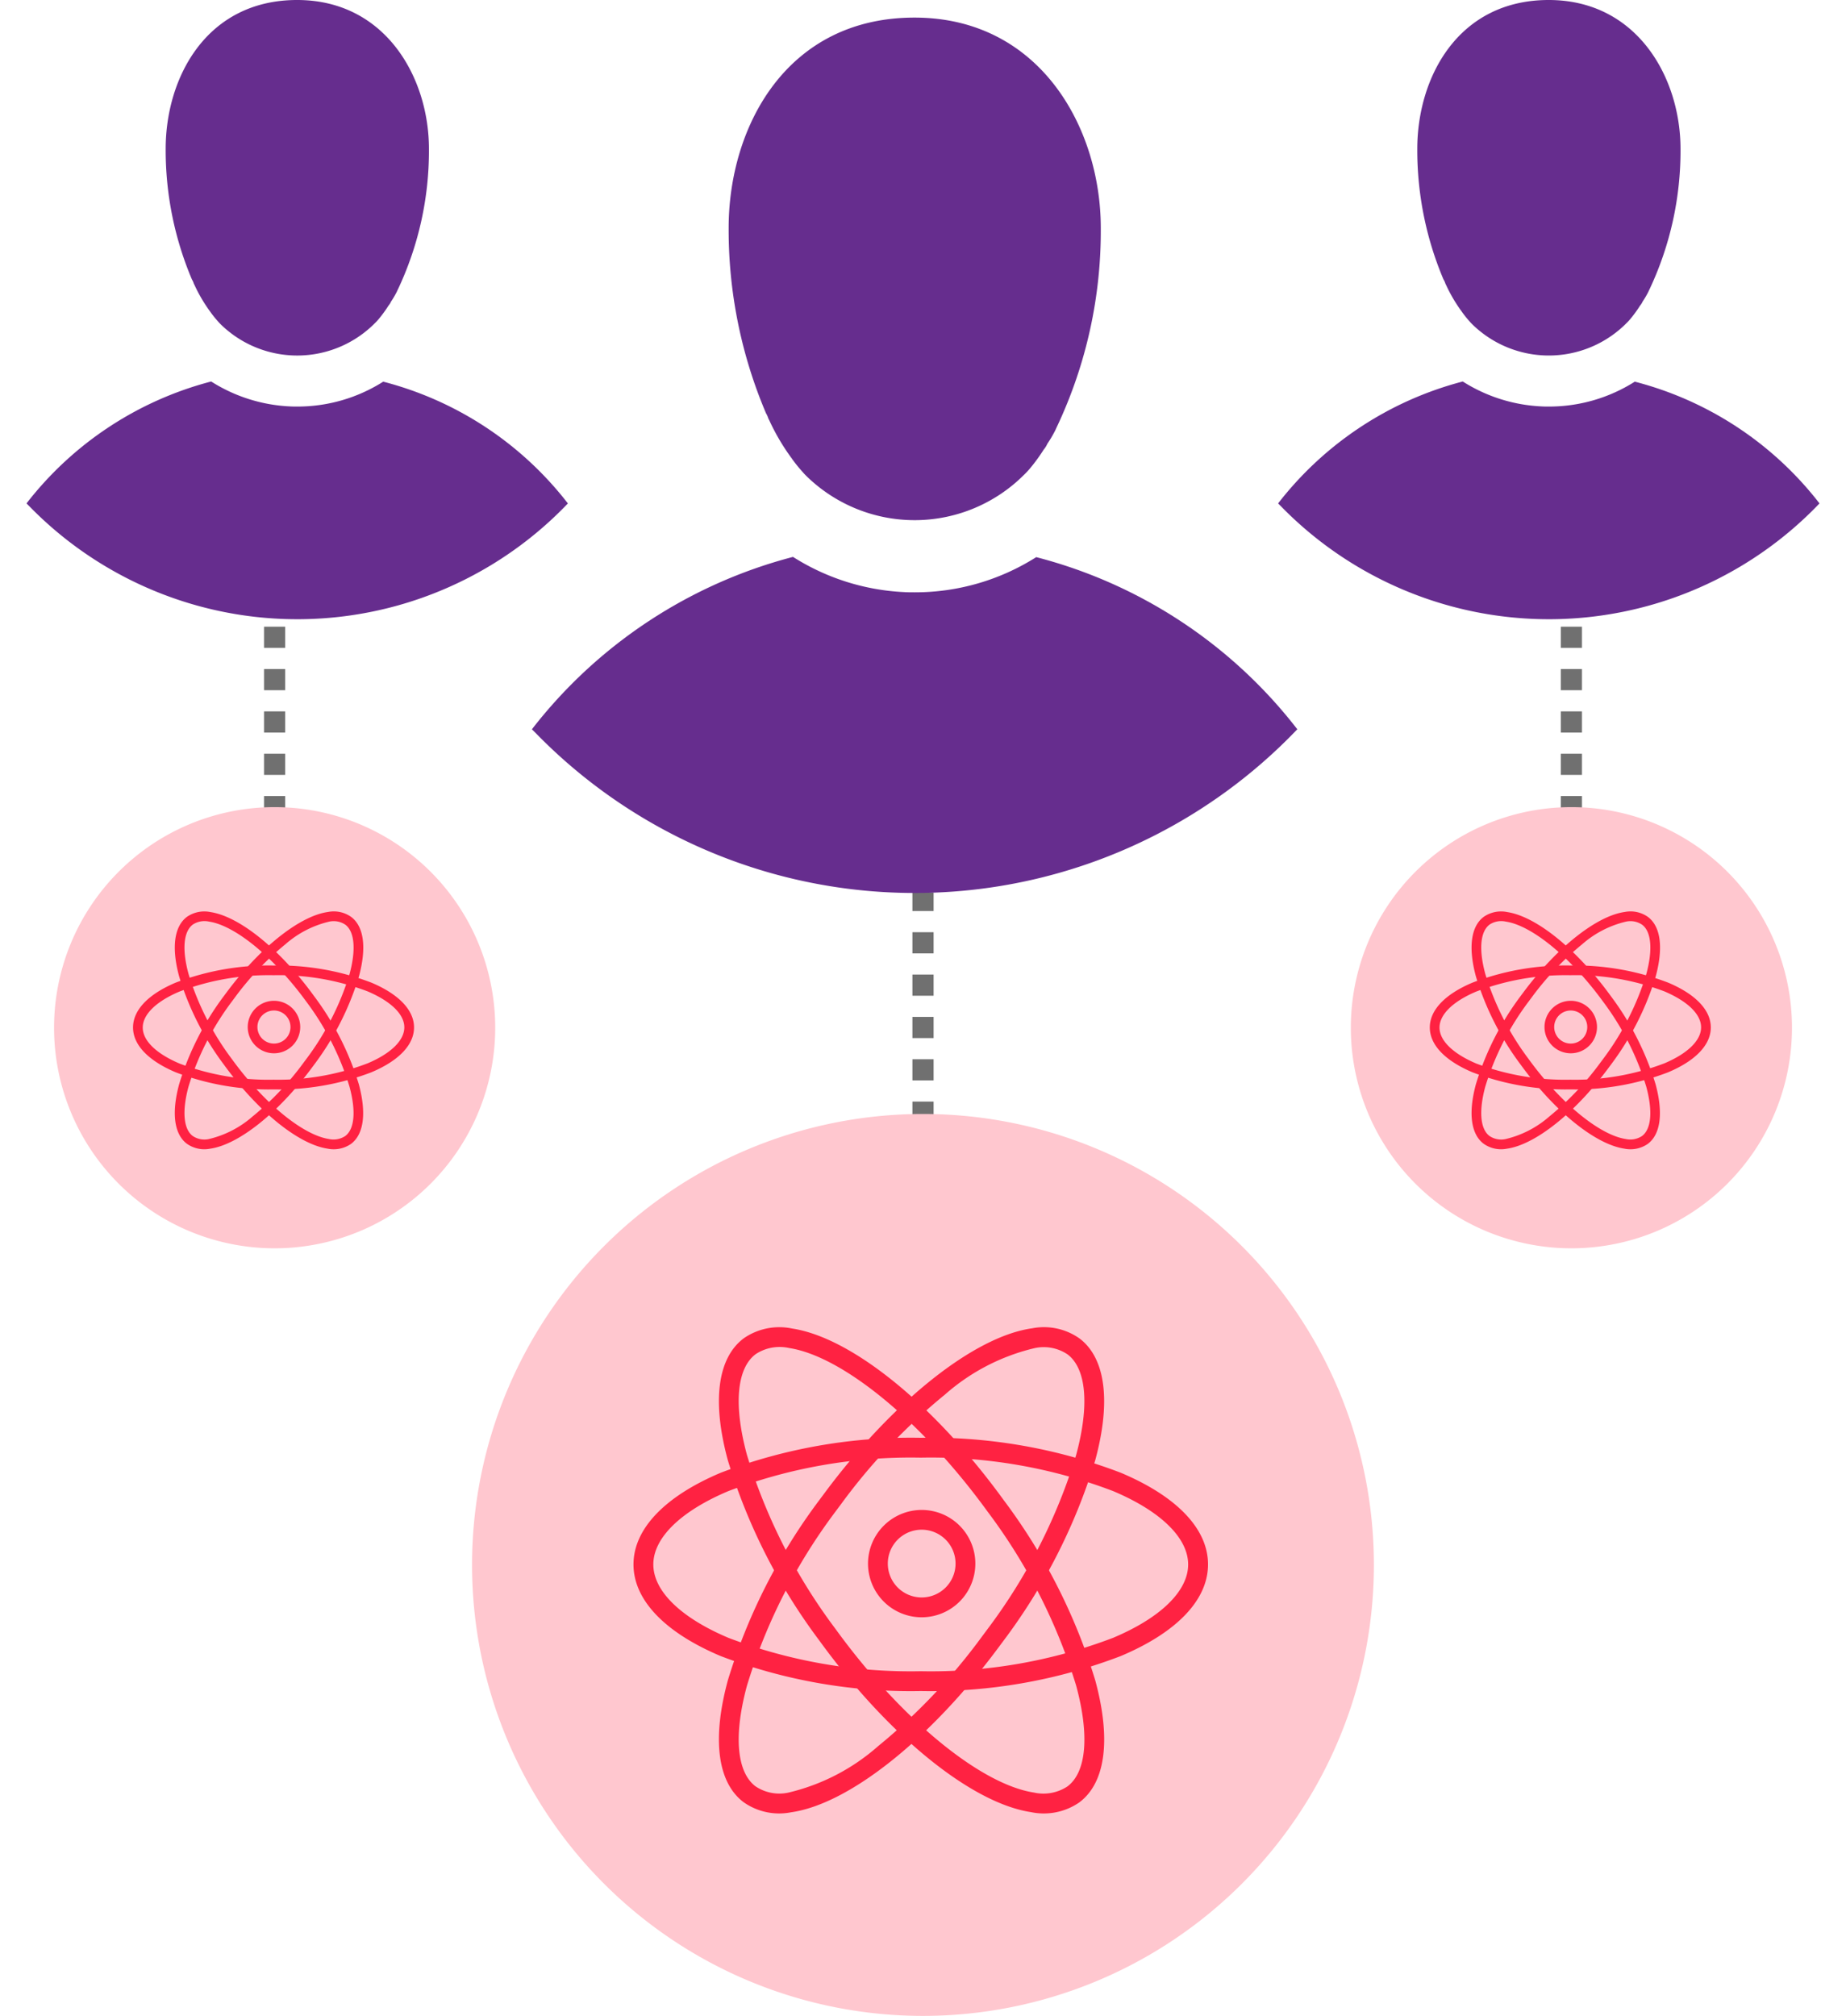
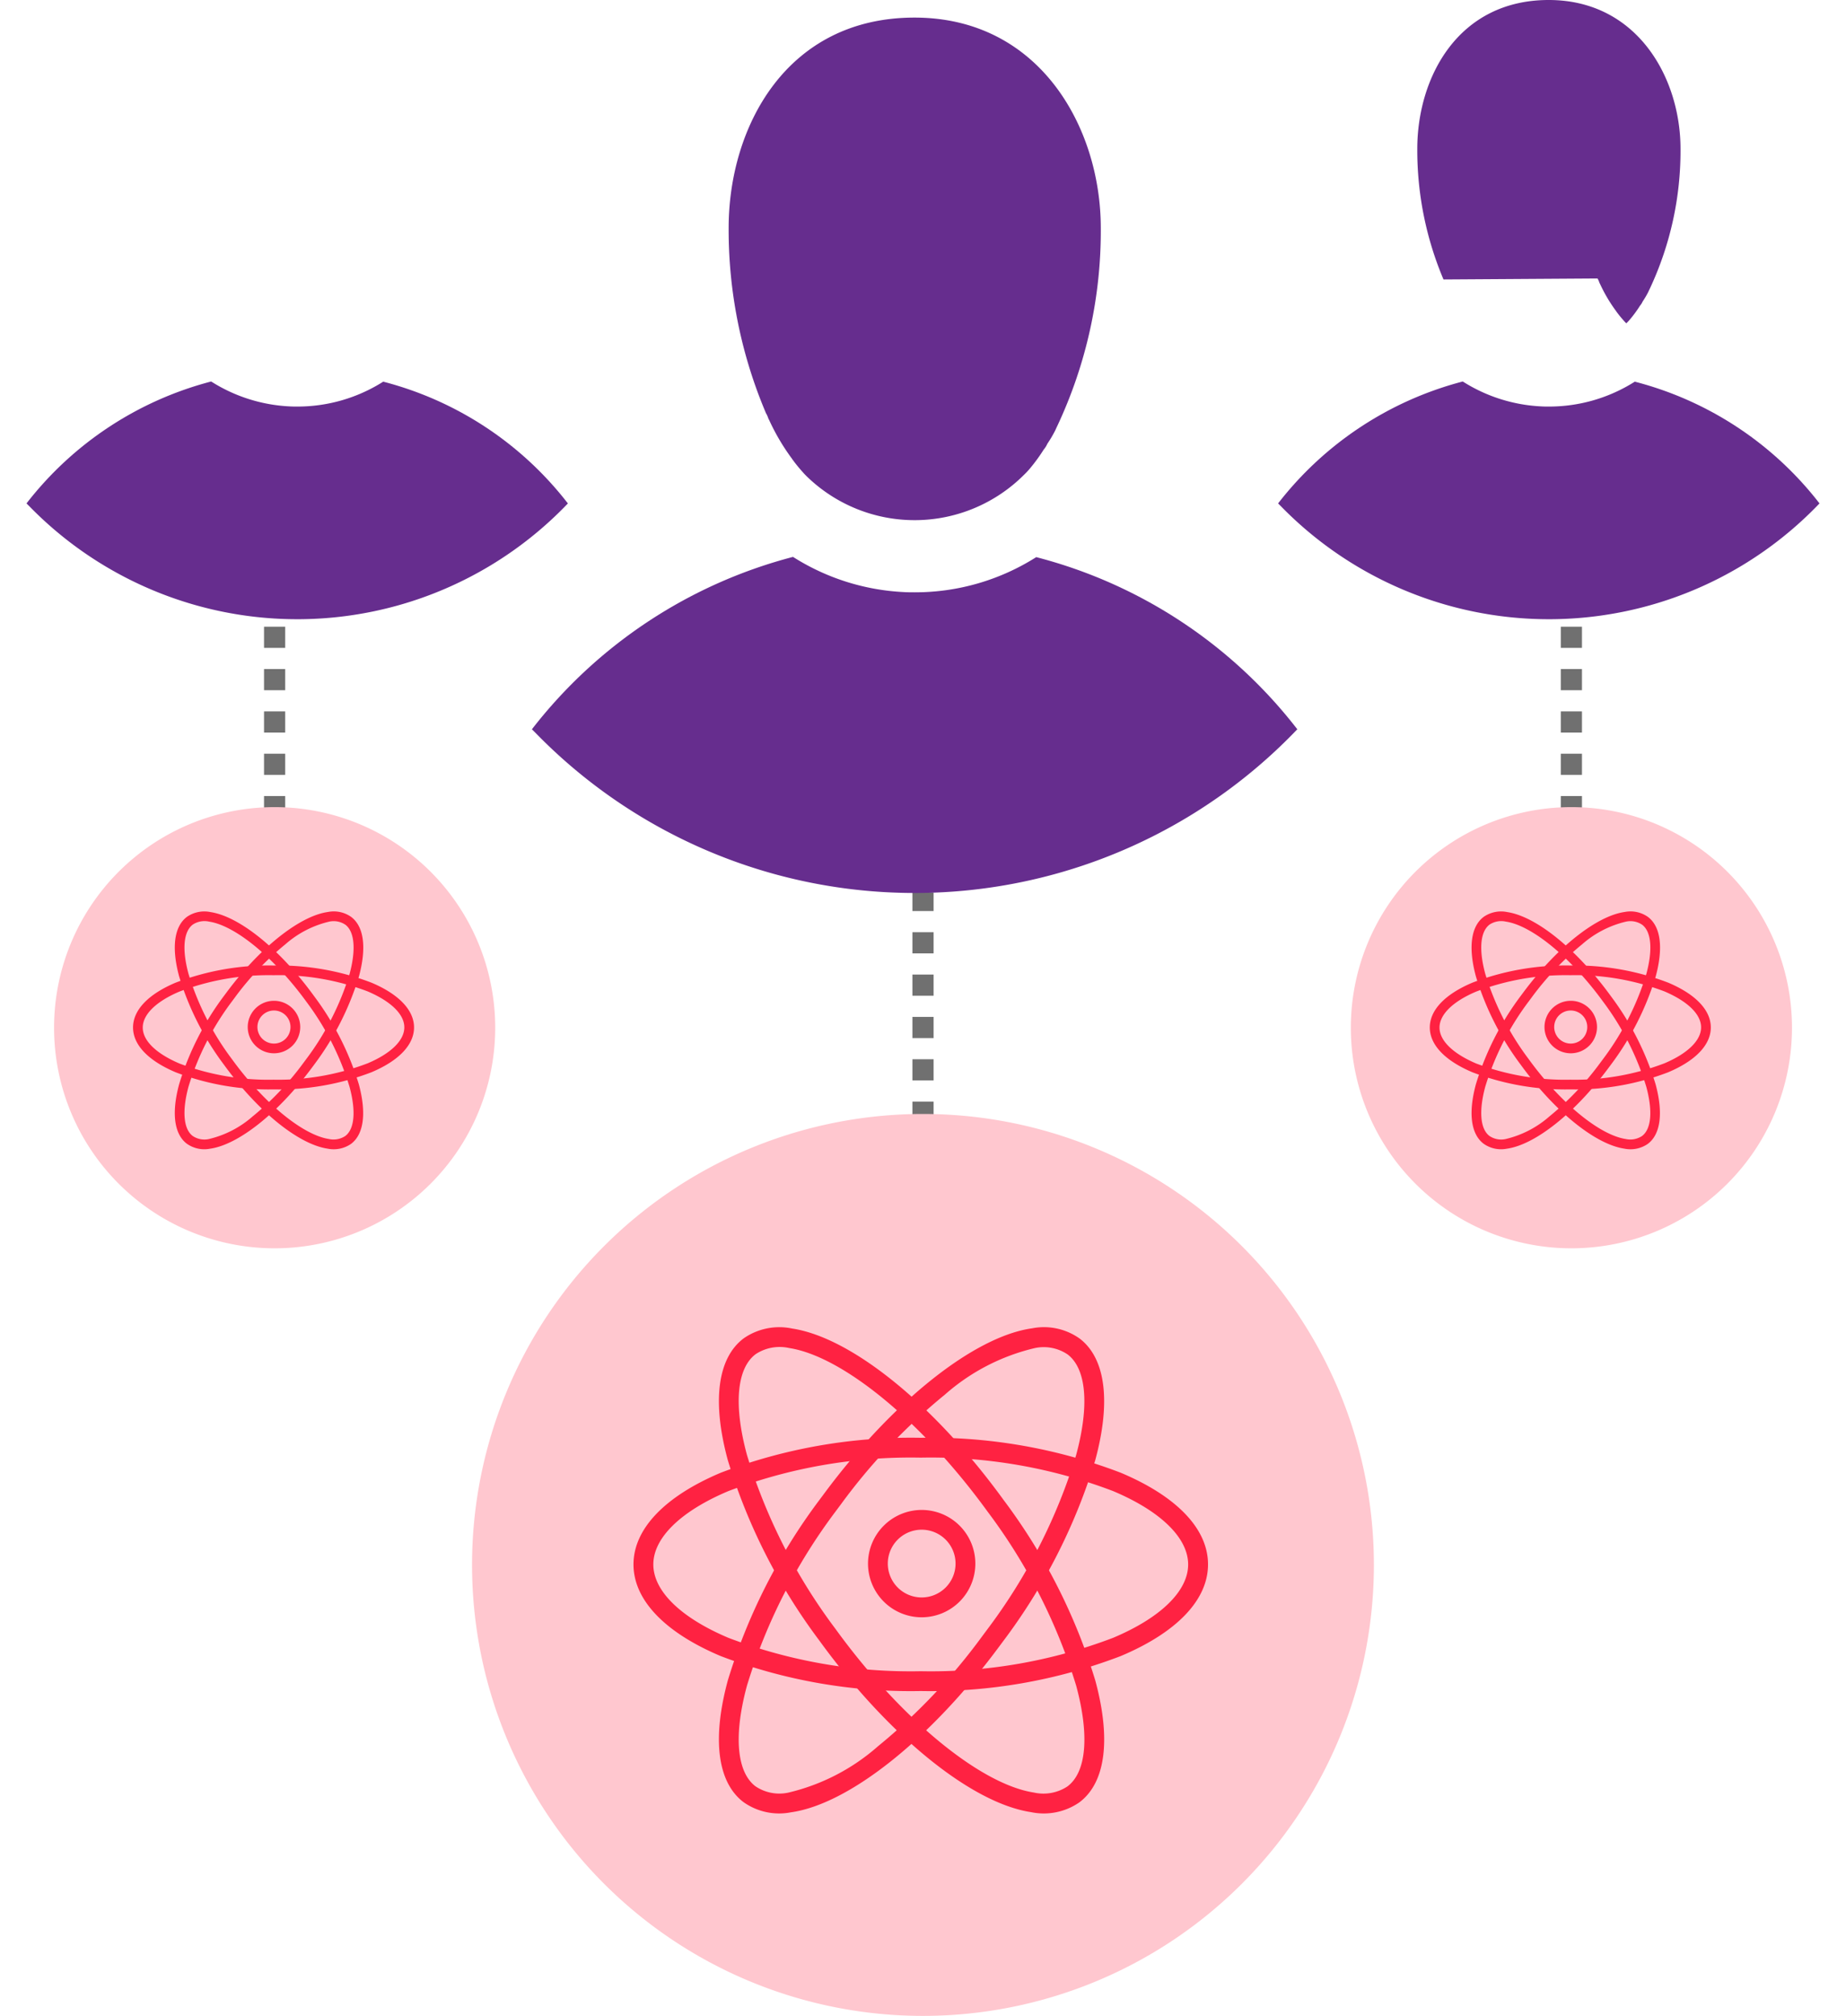
<svg xmlns="http://www.w3.org/2000/svg" id="teams" width="87.199" height="95.22" viewBox="0 0 87.199 95.22">
  <path id="Pfad_8383" data-name="Pfad 8383" d="M6871.448,2540.327h-1v-1h1Zm0-2h-1v-1h1Zm0-2h-1v-1h1Zm0-2h-1v-1h1Zm0-2h-1v-1h1Zm0-2h-1v-1h1Zm0-2h-1v-1h1Zm0-2h-1v-1h1Zm0-2h-1v-1h1Zm0-2h-1v-1h1Zm0-2h-1v-1h1Zm0-2h-1v-1h1Zm0-2h-1v-1h1Zm0-2h-1v-1h1Zm0-2h-1v-1h1Zm0-2h-1v-1h1Zm0-2h-1v-1h1Zm0-2h-1v-1h1Zm0-2h-1v-.872h1Z" transform="translate(-6827.348 -2461.296)" fill="#707070" />
  <path id="Pfad_8384" data-name="Pfad 8384" d="M.866,25.444,0,24.944l.5-.866.866.5Zm1-1.732L1,23.212l.5-.866.866.5Zm1-1.732L2,21.48l.5-.866.866.5Zm1-1.732L3,19.748l.5-.866.866.5Zm1-1.732L4,18.016l.5-.866.866.5Zm1-1.732L5,16.284l.5-.866.866.5Zm1-1.732L6,14.552l.5-.866.866.5Zm1-1.732L7,12.82l.5-.866.866.5Zm1-1.732L8,11.088l.5-.866.866.5Zm1-1.732L9,9.356l.5-.866.866.5Zm1-1.732L10,7.624l.5-.866.866.5Zm1-1.732L11,5.891l.5-.866.866.5Zm1-1.732L12,4.159l.5-.866.866.5Zm1-1.732L13,2.427l.5-.866.866.5Zm1-1.732L14,.7l.4-.7.866.5Z" transform="translate(61.255 26.998) rotate(-30)" fill="#707070" />
  <path id="Pfad_8386" data-name="Pfad 8386" d="M.866,25.444,0,24.944l.5-.866.866.5Zm1-1.732L1,23.212l.5-.866.866.5Zm1-1.732L2,21.48l.5-.866.866.5Zm1-1.732L3,19.748l.5-.866.866.5Zm1-1.732L4,18.016l.5-.866.866.5Zm1-1.732L5,16.284l.5-.866.866.5Zm1-1.732L6,14.552l.5-.866.866.5Zm1-1.732L7,12.82l.5-.866.866.5Zm1-1.732L8,11.088l.5-.866.866.5Zm1-1.732L9,9.356l.5-.866.866.5Zm1-1.732L10,7.624l.5-.866.866.5Zm1-1.732L11,5.891l.5-.866.866.5Zm1-1.732L12,4.159l.5-.866.866.5Zm1-1.732L13,2.427l.5-.866.866.5Zm1-1.732L14,.7l.4-.7.866.5Z" transform="translate(0 26.998) rotate(-30)" fill="#707070" />
  <g id="Gruppe_19667" data-name="Gruppe 19667" transform="translate(22.298 52.616)">
    <g id="Skill-50x50" transform="translate(0 0)">
      <path id="Pfad_3109" data-name="Pfad 3109" d="M21.3,0A21.3,21.3,0,1,1,0,21.3,21.3,21.3,0,0,1,21.3,0Z" transform="translate(0)" fill="#ffc7cf" />
      <path id="Pfad_3123" data-name="Pfad 3123" d="M5.671,0A2.949,2.949,0,0,1,7.777,1c2,2.024,3.242,6.918,3.169,12.467a27.523,27.523,0,0,1-1.619,9.415c-1.052,2.667-2.478,4.146-4.017,4.166H5.278a2.949,2.949,0,0,1-2.106-1C1.174,24.025-.07,19.131,0,13.582A27.523,27.523,0,0,1,1.622,4.166C2.673,1.5,4.1.02,5.639,0ZM5.278,26.108H5.3c1.117-.015,2.268-1.317,3.158-3.573a26.577,26.577,0,0,0,1.553-9.084c.068-5.23-1.1-9.97-2.9-11.8A2.057,2.057,0,0,0,5.671.937H5.651C4.534.952,3.383,2.254,2.494,4.51A26.577,26.577,0,0,0,.94,13.594c-.068,5.23,1.1,9.97,2.9,11.8A2.057,2.057,0,0,0,5.278,26.108Z" transform="translate(8.292 13.979) rotate(-36.679)" fill="#ff2242" />
      <path id="Pfad_3124" data-name="Pfad 3124" d="M14.041,0c5.393,0,10.123,1.262,12.051,3.215a2.91,2.91,0,0,1,.953,2.095c-.02,1.539-1.5,2.966-4.166,4.017a27.523,27.523,0,0,1-9.415,1.619l-.459,0C7.611,10.949,2.881,9.687.953,7.734A2.91,2.91,0,0,1,0,5.639C.02,4.1,1.5,2.673,4.166,1.622A27.523,27.523,0,0,1,13.582,0ZM13,10.012l.447,0a26.577,26.577,0,0,0,9.084-1.553c2.256-.89,3.558-2.041,3.573-3.158a2.017,2.017,0,0,0-.683-1.424,9.8,9.8,0,0,0-4.3-2.095A28.033,28.033,0,0,0,14.041.937l-.447,0A26.577,26.577,0,0,0,4.51,2.494C2.254,3.383.952,4.534.937,5.651A2.017,2.017,0,0,0,1.62,7.075a9.8,9.8,0,0,0,4.3,2.095A28.033,28.033,0,0,0,13,10.012Z" transform="translate(8.292 29.129) rotate(-53.321)" fill="#ff2242" />
      <path id="Ellipse_427" data-name="Ellipse 427" d="M13.019-.55A25.117,25.117,0,0,1,22.465,1.1c2.659,1.119,4.124,2.657,4.124,4.33s-1.465,3.211-4.124,4.33a25.117,25.117,0,0,1-9.445,1.651A25.117,25.117,0,0,1,3.574,9.762C.915,8.643-.55,7.1-.55,5.432S.915,2.221,3.574,1.1A25.117,25.117,0,0,1,13.019-.55Zm0,11.026A24.172,24.172,0,0,0,22.1,8.9c2.256-.949,3.55-2.213,3.55-3.466S24.358,2.915,22.1,1.965A24.172,24.172,0,0,0,13.019.387,24.172,24.172,0,0,0,3.938,1.965C1.681,2.915.387,4.178.387,5.432S1.681,7.948,3.938,8.9A24.172,24.172,0,0,0,13.019,10.476Z" transform="translate(8.176 15.845)" fill="#ff2242" />
      <path id="Ellipse_428" data-name="Ellipse 428" d="M1.985-.55A2.535,2.535,0,1,1-.55,1.985,2.538,2.538,0,0,1,1.985-.55Zm0,4.133a1.6,1.6,0,1,0-1.6-1.6A1.6,1.6,0,0,0,1.985,3.583Z" transform="translate(19.254 19.253)" fill="#ff2242" />
    </g>
  </g>
  <g id="Gruppe_19668" data-name="Gruppe 19668" transform="translate(63.809 38.123)">
    <g id="Skill-50x50-2" data-name="Skill-50x50" transform="translate(0 0)">
      <path id="Pfad_3109-2" data-name="Pfad 3109" d="M10.419,0A10.419,10.419,0,1,1,0,10.419,10.419,10.419,0,0,1,10.419,0Z" transform="translate(0)" fill="#ffc7cf" />
      <path id="Pfad_3123-2" data-name="Pfad 3123" d="M2.774,0A1.442,1.442,0,0,1,3.8.487c.977.99,1.585,3.383,1.55,6.1a13.461,13.461,0,0,1-.792,4.605c-.514,1.3-1.212,2.028-1.965,2.038H2.582a1.442,1.442,0,0,1-1.03-.487C.574,11.751-.034,9.357,0,6.643A13.461,13.461,0,0,1,.793,2.038C1.307.734,2.005.01,2.758,0ZM2.582,12.769h.01c.546-.007,1.109-.644,1.544-1.747A13,13,0,0,0,4.9,6.579C4.929,4.021,4.359,1.7,3.478.809a1.006,1.006,0,0,0-.7-.351h-.01C2.218.466,1.655,1.1,1.22,2.206A13,13,0,0,0,.46,6.649C.426,9.207,1,11.525,1.878,12.418A1.006,1.006,0,0,0,2.582,12.769Z" transform="translate(4.055 6.837) rotate(-36.679)" fill="#ff2242" />
      <path id="Pfad_3124-2" data-name="Pfad 3124" d="M6.867,0C9.5,0,11.819.617,12.762,1.573A1.423,1.423,0,0,1,13.228,2.6c-.01.753-.733,1.451-2.038,1.965a13.461,13.461,0,0,1-4.605.792H6.36c-2.638,0-4.951-.617-5.894-1.573A1.423,1.423,0,0,1,0,2.758C.01,2.005.734,1.307,2.038.793A13.461,13.461,0,0,1,6.643,0ZM6.36,4.9h.219a13,13,0,0,0,4.443-.76c1.1-.435,1.74-1,1.747-1.544a.987.987,0,0,0-.334-.7A4.8,4.8,0,0,0,10.333.87,13.711,13.711,0,0,0,6.867.458H6.649a13,13,0,0,0-4.443.76c-1.1.435-1.74,1-1.747,1.544a.987.987,0,0,0,.334.7,4.8,4.8,0,0,0,2.1,1.025A13.711,13.711,0,0,0,6.36,4.9Z" transform="translate(4.055 14.247) rotate(-53.321)" fill="#ff2242" />
      <path id="Ellipse_427-2" data-name="Ellipse 427" d="M6.087-.55a12.285,12.285,0,0,1,4.62.808c1.3.547,2.017,1.3,2.017,2.118s-.716,1.571-2.017,2.118a12.285,12.285,0,0,1-4.62.808,12.285,12.285,0,0,1-4.62-.808C.166,3.946-.55,3.194-.55,2.376S.166.805,1.467.258A12.285,12.285,0,0,1,6.087-.55Zm0,5.393a11.823,11.823,0,0,0,4.442-.772c1.1-.464,1.736-1.082,1.736-1.7s-.633-1.231-1.736-1.7A11.823,11.823,0,0,0,6.087-.092,11.823,11.823,0,0,0,1.645.68c-1.1.464-1.736,1.082-1.736,1.7s.633,1.231,1.736,1.7A11.823,11.823,0,0,0,6.087,4.843Z" transform="translate(4.28 8.031)" fill="#ff2242" />
      <path id="Ellipse_428-2" data-name="Ellipse 428" d="M.69-.55A1.24,1.24,0,1,1-.55.69,1.241,1.241,0,0,1,.69-.55Zm0,2.021A.781.781,0,1,0-.092.69.782.782,0,0,0,.69,1.471Z" transform="translate(9.698 9.697)" fill="#ff2242" />
    </g>
  </g>
  <g id="Gruppe_19671" data-name="Gruppe 19671" transform="translate(2.554 38.123)">
    <g id="Skill-50x50-3" data-name="Skill-50x50" transform="translate(0 0)">
      <path id="Pfad_3109-3" data-name="Pfad 3109" d="M10.419,0A10.419,10.419,0,1,1,0,10.419,10.419,10.419,0,0,1,10.419,0Z" transform="translate(0)" fill="#ffc7cf" />
      <path id="Pfad_3123-3" data-name="Pfad 3123" d="M2.774,0A1.442,1.442,0,0,1,3.8.487c.977.99,1.585,3.383,1.55,6.1a13.461,13.461,0,0,1-.792,4.605c-.514,1.3-1.212,2.028-1.965,2.038H2.582a1.442,1.442,0,0,1-1.03-.487C.574,11.751-.034,9.357,0,6.643A13.461,13.461,0,0,1,.793,2.038C1.307.734,2.005.01,2.758,0ZM2.582,12.769h.01c.546-.007,1.109-.644,1.544-1.747A13,13,0,0,0,4.9,6.579C4.929,4.021,4.359,1.7,3.478.809a1.006,1.006,0,0,0-.7-.351h-.01C2.218.466,1.655,1.1,1.22,2.206A13,13,0,0,0,.46,6.649C.426,9.207,1,11.525,1.878,12.418A1.006,1.006,0,0,0,2.582,12.769Z" transform="translate(4.055 6.837) rotate(-36.679)" fill="#ff2242" />
      <path id="Pfad_3124-3" data-name="Pfad 3124" d="M6.867,0C9.5,0,11.819.617,12.762,1.573A1.423,1.423,0,0,1,13.228,2.6c-.01.753-.733,1.451-2.038,1.965a13.461,13.461,0,0,1-4.605.792H6.36c-2.638,0-4.951-.617-5.894-1.573A1.423,1.423,0,0,1,0,2.758C.01,2.005.734,1.307,2.038.793A13.461,13.461,0,0,1,6.643,0ZM6.36,4.9h.219a13,13,0,0,0,4.443-.76c1.1-.435,1.74-1,1.747-1.544a.987.987,0,0,0-.334-.7A4.8,4.8,0,0,0,10.333.87,13.711,13.711,0,0,0,6.867.458H6.649a13,13,0,0,0-4.443.76c-1.1.435-1.74,1-1.747,1.544a.987.987,0,0,0,.334.7,4.8,4.8,0,0,0,2.1,1.025A13.711,13.711,0,0,0,6.36,4.9Z" transform="translate(4.055 14.247) rotate(-53.321)" fill="#ff2242" />
      <path id="Ellipse_427-3" data-name="Ellipse 427" d="M6.087-.55a12.285,12.285,0,0,1,4.62.808c1.3.547,2.017,1.3,2.017,2.118s-.716,1.571-2.017,2.118a12.285,12.285,0,0,1-4.62.808,12.285,12.285,0,0,1-4.62-.808C.166,3.946-.55,3.194-.55,2.376S.166.805,1.467.258A12.285,12.285,0,0,1,6.087-.55Zm0,5.393a11.823,11.823,0,0,0,4.442-.772c1.1-.464,1.736-1.082,1.736-1.7s-.633-1.231-1.736-1.7A11.823,11.823,0,0,0,6.087-.092,11.823,11.823,0,0,0,1.645.68c-1.1.464-1.736,1.082-1.736,1.7s.633,1.231,1.736,1.7A11.823,11.823,0,0,0,6.087,4.843Z" transform="translate(4.28 8.031)" fill="#ff2242" />
      <path id="Ellipse_428-3" data-name="Ellipse 428" d="M.69-.55A1.24,1.24,0,1,1-.55.69,1.241,1.241,0,0,1,.69-.55Zm0,2.021A.781.781,0,1,0-.092.69.782.782,0,0,0,.69,1.471Z" transform="translate(9.698 9.697)" fill="#ff2242" />
    </g>
  </g>
  <g id="Gruppe_19673" data-name="Gruppe 19673" transform="translate(1.252)">
    <path id="Pfad_8377" data-name="Pfad 8377" d="M24.734,19.393a22.156,22.156,0,0,1-1.754-8.722C22.98,5.911,25.7.73,31.759.73c5.9,0,8.8,5.181,8.8,9.941a21.682,21.682,0,0,1-2.05,9.337c-.034.068-.068.148-.1.216a5.862,5.862,0,0,1-.376.638,1.109,1.109,0,0,1-.171.273,8.22,8.22,0,0,1-.638.877,3.5,3.5,0,0,1-.285.307,7.307,7.307,0,0,1-10.282.068c-.057-.057-.114-.114-.171-.182a7.247,7.247,0,0,1-.524-.649c0-.011-.011-.023-.023-.034a10.23,10.23,0,0,1-1.048-1.788.4.4,0,0,1-.046-.1,1.167,1.167,0,0,0-.114-.239" transform="translate(10.187 0.101)" fill="#662d8e" />
    <path id="Pfad_8378" data-name="Pfad 8378" d="M50.973,31.242a24.989,24.989,0,0,1-35.96.194l-.194-.194A22.926,22.926,0,0,1,27.152,23.1a10.737,10.737,0,0,0,5.238,1.662c.171.011.342.011.512.011a10.689,10.689,0,0,0,5.739-1.662,22.8,22.8,0,0,1,12.332,8.13" transform="translate(9.055 3.204)" fill="#662d8e" />
-     <path id="Pfad_8379" data-name="Pfad 8379" d="M46.638,13.2A15.665,15.665,0,0,1,45.4,7.031C45.4,3.665,47.322,0,51.608,0c4.172,0,6.226,3.665,6.226,7.031a15.339,15.339,0,0,1-1.451,6.606c-.024.048-.048.1-.072.153a4.21,4.21,0,0,1-.266.452.754.754,0,0,1-.121.192,5.879,5.879,0,0,1-.451.621,2.507,2.507,0,0,1-.2.217A5.168,5.168,0,0,1,48,15.32c-.04-.04-.08-.08-.121-.129a5.171,5.171,0,0,1-.37-.459c0-.008-.008-.016-.016-.024a7.246,7.246,0,0,1-.741-1.265.283.283,0,0,1-.032-.072.811.811,0,0,0-.081-.17" transform="translate(20.296)" fill="#662d8e" />
+     <path id="Pfad_8379" data-name="Pfad 8379" d="M46.638,13.2A15.665,15.665,0,0,1,45.4,7.031C45.4,3.665,47.322,0,51.608,0c4.172,0,6.226,3.665,6.226,7.031a15.339,15.339,0,0,1-1.451,6.606c-.024.048-.048.1-.072.153a4.21,4.21,0,0,1-.266.452.754.754,0,0,1-.121.192,5.879,5.879,0,0,1-.451.621,2.507,2.507,0,0,1-.2.217c-.04-.04-.08-.08-.121-.129a5.171,5.171,0,0,1-.37-.459c0-.008-.008-.016-.016-.024a7.246,7.246,0,0,1-.741-1.265.283.283,0,0,1-.032-.072.811.811,0,0,0-.081-.17" transform="translate(20.296)" fill="#662d8e" />
    <path id="Pfad_8380" data-name="Pfad 8380" d="M65.2,21.583a17.676,17.676,0,0,1-25.437.137l-.137-.137a16.212,16.212,0,0,1,8.723-5.759A7.59,7.59,0,0,0,52.053,17c.122.008.243.008.363.008a7.562,7.562,0,0,0,4.059-1.176A16.134,16.134,0,0,1,65.2,21.583" transform="translate(19.495 2.195)" fill="#662d8e" />
-     <path id="Pfad_8381" data-name="Pfad 8381" d="M7.013,13.2a15.665,15.665,0,0,1-1.24-6.171C5.773,3.665,7.7,0,11.983,0c4.172,0,6.226,3.665,6.226,7.031a15.339,15.339,0,0,1-1.451,6.606c-.024.048-.048.1-.072.153a4.209,4.209,0,0,1-.266.452.754.754,0,0,1-.121.192,5.878,5.878,0,0,1-.451.621,2.507,2.507,0,0,1-.2.217,5.168,5.168,0,0,1-7.274.048c-.04-.04-.08-.08-.121-.129a5.171,5.171,0,0,1-.37-.459c0-.008-.008-.016-.016-.024a7.246,7.246,0,0,1-.741-1.265.283.283,0,0,1-.032-.072.81.81,0,0,0-.081-.17" transform="translate(0.801)" fill="#662d8e" />
    <path id="Pfad_8382" data-name="Pfad 8382" d="M25.574,21.583A17.676,17.676,0,0,1,.137,21.72L0,21.583a16.212,16.212,0,0,1,8.723-5.759A7.59,7.59,0,0,0,12.428,17c.122.008.243.008.363.008a7.562,7.562,0,0,0,4.059-1.176,16.134,16.134,0,0,1,8.723,5.752" transform="translate(0 2.195)" fill="#662d8e" />
  </g>
</svg>